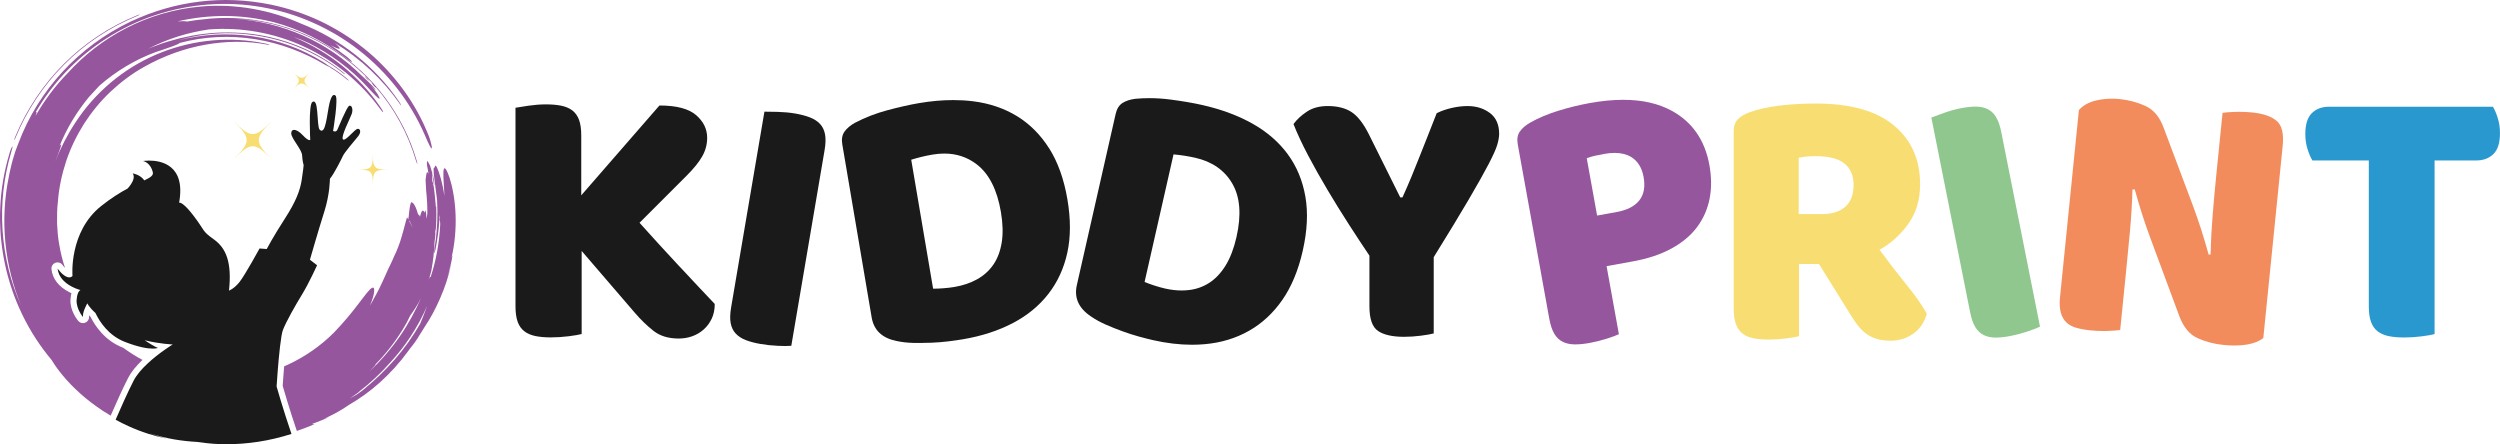
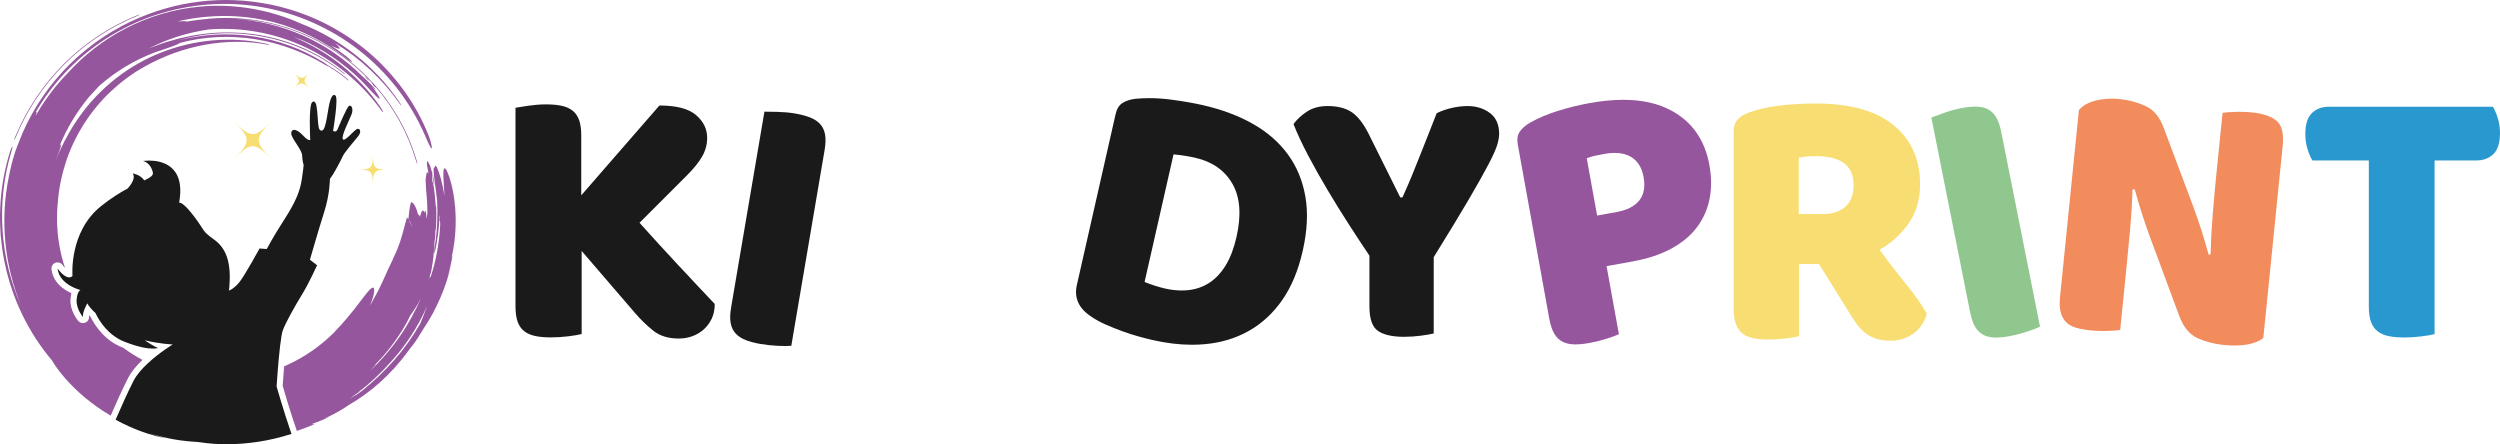
<svg xmlns="http://www.w3.org/2000/svg" viewBox="0 0 1224.81 217.63" data-name="Ebene 8 Kopie Kopie Kopie Kopie" id="Ebene_8_Kopie_Kopie_Kopie_Kopie">
  <defs>
    <style>
      .cls-1 {
        fill: #f8de72;
      }

      .cls-1, .cls-2, .cls-3, .cls-4, .cls-5, .cls-6, .cls-7 {
        stroke-width: 0px;
      }

      .cls-2 {
        fill: #f28c5c;
      }

      .cls-3 {
        fill: #2998cf;
      }

      .cls-4 {
        fill: #1a1a1a;
      }

      .cls-5 {
        fill: none;
      }

      .cls-6 {
        fill: #95569e;
      }

      .cls-7 {
        fill: #8fc78f;
      }
    </style>
  </defs>
  <g>
    <path d="m332.93,130.6c-3.25-3.5-6.57-7.09-9.94-10.77-3.38-3.68-6.6-7.24-9.67-10.68l23.02-23.02c3.56-3.56,6.14-6.75,7.73-9.58,1.59-2.82,2.39-5.83,2.39-9.02,0-4.3-1.81-8.01-5.43-11.14-3.62-3.13-9.61-4.7-17.96-4.7l-38.3,44.01v-29.28c0-3.19-.37-5.77-1.1-7.74-.74-1.96-1.84-3.5-3.31-4.6-1.47-1.1-3.29-1.87-5.43-2.3-2.15-.43-4.64-.64-7.46-.64s-5.52.22-8.47.64c-2.95.43-5.1.77-6.45,1.01v97.23c0,3.2.37,5.77,1.1,7.74.74,1.97,1.84,3.5,3.32,4.6,1.47,1.1,3.28,1.87,5.43,2.3,2.15.43,4.63.64,7.46.64s5.71-.18,8.66-.55c2.95-.37,5.09-.74,6.45-1.1v-40.7l25.97,30.2c2.95,3.44,6.01,6.42,9.21,8.93,3.19,2.52,7.3,3.78,12.34,3.78,2.33,0,4.54-.37,6.63-1.11,2.09-.74,3.96-1.84,5.62-3.31,1.66-1.47,2.97-3.25,3.96-5.34.98-2.09,1.47-4.48,1.47-7.18-2.21-2.33-4.82-5.09-7.83-8.29-3.01-3.19-6.14-6.54-9.39-10.04Z" class="cls-4" />
    <path d="m401.7,60.67c-1.27-1.34-2.93-2.4-4.97-3.18-2.05-.78-4.46-1.41-7.24-1.89-2.66-.45-5.48-.71-8.46-.79-2.49-.06-4.42-.09-5.78-.09-.27,0-.52,0-.74,0l-16.31,95.85c-.54,3.15-.61,5.75-.21,7.81.4,2.06,1.23,3.76,2.5,5.09,1.27,1.34,2.92,2.4,4.97,3.18,2.04.78,4.46,1.41,7.24,1.89,2.78.47,5.63.77,8.53.89,1.37.06,2.57.09,3.6.09,1.16,0,2.11-.04,2.85-.11l16.31-95.85c.54-3.15.6-5.75.21-7.81-.4-2.06-1.23-3.76-2.5-5.09Z" class="cls-4" />
-     <path d="m514.04,72.75c-4.26-6.75-9.55-12.04-15.86-15.89-6.32-3.84-13.52-6.27-21.59-7.26-3.1-.38-6.29-.57-9.59-.57-5.3,0-10.86.49-16.68,1.48-4.6.78-9.76,1.94-15.47,3.47-5.72,1.53-11.04,3.58-15.95,6.16-2.28,1.26-3.99,2.7-5.15,4.33-1.16,1.63-1.52,3.71-1.09,6.25l14.39,84.79c1.07,6.3,5.14,10.15,12.23,11.56,2.58.56,5.35.87,8.28.93,1.01.02,2.01.03,3.01.03,1.92,0,3.84-.04,5.75-.12,2.9-.12,5.7-.35,8.38-.68,2.68-.33,5.05-.67,7.11-1.02,9.08-1.54,17.16-4.16,24.26-7.85,7.09-3.69,12.92-8.45,17.47-14.27,4.55-5.82,7.67-12.57,9.36-20.27,1.68-7.69,1.7-16.38.06-26.07-1.68-9.92-4.66-18.26-8.91-25.01Zm-23.28,46.07c-.7,4.29-2.08,7.92-4.13,10.88-2.05,2.96-4.7,5.34-7.94,7.14-3.24,1.8-6.93,3.04-11.04,3.74-1.7.29-3.53.51-5.49.65-1.76.13-3.27.2-4.55.2-.16,0-.31,0-.46,0l-10.72-63.18c1.77-.55,3.53-1.03,5.26-1.45,1.73-.42,3.45-.77,5.14-1.06,2-.34,3.94-.51,5.8-.51,6.03,0,11.34,1.77,15.94,5.32,6.02,4.65,9.95,12.41,11.8,23.31.97,5.69,1.09,10.68.39,14.97Z" class="cls-4" />
    <path d="m630.94,75.6c-4.38-5.96-10.11-10.95-17.19-14.95-7.09-4-15.3-7.06-24.64-9.18-4.55-1.03-9.76-1.93-15.63-2.69-3.53-.46-6.99-.69-10.39-.69-2.26,0-4.5.1-6.7.3-2.59.3-4.72.98-6.41,2.04-1.69,1.07-2.82,2.85-3.39,5.37l-19.02,83.87c-1.41,6.23.89,11.34,6.9,15.35,2.18,1.5,4.61,2.84,7.3,4.02,2.69,1.18,5.4,2.26,8.14,3.26,2.73,1,5.4,1.85,8.01,2.57,2.61.71,4.93,1.31,6.96,1.77,6.66,1.51,13.03,2.26,19.13,2.26,2.13,0,4.22-.09,6.28-.28,7.97-.71,15.16-2.89,21.59-6.53,6.43-3.64,11.88-8.7,16.38-15.17,4.49-6.47,7.82-14.49,9.99-24.07,2.23-9.82,2.66-18.66,1.29-26.52-1.36-7.86-4.23-14.77-8.61-20.74Zm-25.14,40.47c-1.28,5.63-3.06,10.29-5.34,13.99-2.29,3.7-4.95,6.52-7.97,8.48-3.03,1.96-6.38,3.15-10.06,3.57-1.16.13-2.34.2-3.53.2-2.61,0-5.31-.32-8.1-.95-1.68-.38-3.45-.88-5.33-1.49-1.87-.61-3.44-1.19-4.71-1.73l14.18-62.5c1.85.17,3.66.39,5.42.66,1.76.28,3.48.6,5.16.98,8.38,1.9,14.47,6.15,18.26,12.73,3.79,6.59,4.47,15.27,2.02,26.04Z" class="cls-4" />
    <path d="m729.94,55.37c-3.01-2.27-6.66-3.41-10.96-3.41-2.46,0-5.04.31-7.74.92-2.7.62-5.16,1.47-7.37,2.58-1.72,4.42-3.25,8.32-4.6,11.69-1.35,3.38-2.64,6.63-3.87,9.76-1.23,3.13-2.49,6.26-3.78,9.39-1.29,3.13-2.79,6.6-4.51,10.4h-1.1l-15.29-30.75c-2.7-5.4-5.56-9.08-8.56-11.05-3.01-1.96-6.91-2.95-11.69-2.95-4.05,0-7.46.92-10.22,2.76s-4.94,3.87-6.54,6.08c1.84,4.67,4.24,9.79,7.18,15.38,2.95,5.59,6.14,11.26,9.58,17.03,3.44,5.77,6.93,11.42,10.5,16.94,3.56,5.52,6.87,10.56,9.94,15.1v24.86c0,6.14,1.41,10.16,4.24,12.06,2.82,1.9,7.06,2.85,12.71,2.85,2.7,0,5.46-.18,8.29-.55,2.82-.37,4.91-.74,6.26-1.1v-37.38c7.24-11.66,12.98-21.11,17.22-28.36,4.24-7.24,7.46-12.98,9.67-17.22,2.21-4.23,3.62-7.39,4.24-9.48.61-2.09.92-3.87.92-5.34,0-4.54-1.51-7.95-4.51-10.22Z" class="cls-4" />
  </g>
  <g>
    <path d="m819.02,54.27c-6.55-3.58-14.46-5.37-23.76-5.37-5.06,0-10.53.53-16.41,1.59-5.32.96-10.54,2.25-15.68,3.86-5.14,1.62-9.63,3.52-13.47,5.71-2.27,1.28-3.97,2.75-5.1,4.38-1.14,1.64-1.48,3.73-1.02,6.27l15.43,85.35c.57,3.14,1.39,5.61,2.46,7.42,1.07,1.8,2.43,3.12,4.08,3.94,1.65.83,3.56,1.26,5.75,1.3.16,0,.32,0,.48,0,2.07,0,4.39-.23,6.97-.7,2.78-.5,5.55-1.19,8.33-2.07,2.77-.87,4.79-1.61,6.05-2.22l-6.03-33.34,12.87-2.33c7.37-1.33,13.69-3.44,18.97-6.33,5.28-2.89,9.45-6.39,12.51-10.5,3.06-4.11,5.1-8.72,6.11-13.83,1.01-5.11.98-10.63-.09-16.55-2.21-12.2-8.37-21.07-18.47-26.6Zm-15.91,43.95c-2.29,2.85-5.98,4.73-11.05,5.65l-9.6,1.74-5.08-28.09c1.28-.48,2.56-.87,3.81-1.16,1.26-.29,2.85-.61,4.78-.96,1.81-.33,3.51-.49,5.08-.49,3.15,0,5.81.65,8.01,1.96,3.28,1.97,5.34,5.24,6.17,9.83.87,4.83.16,8.67-2.13,11.52Z" class="cls-6" />
    <path d="m920.82,122.35c5.4-2.95,10.06-7.12,14-12.52,3.93-5.4,5.89-11.91,5.89-19.52,0-12.15-4.3-21.79-12.89-28.91-8.59-7.12-21.36-10.68-38.3-10.68-6.26,0-12.16.34-17.68,1.01-5.52.68-10.37,1.75-14.55,3.22-2.46.86-4.39,2-5.8,3.41-1.41,1.41-2.12,3.41-2.12,5.98v86.74c0,3.2.37,5.77,1.1,7.74.74,1.97,1.81,3.5,3.22,4.6,1.41,1.1,3.19,1.87,5.34,2.3,2.15.43,4.63.64,7.46.64s5.68-.18,8.56-.55c2.88-.37,5-.74,6.35-1.1v-35.36h9.76l15.47,24.86c1.11,1.84,2.27,3.56,3.5,5.16,1.23,1.6,2.58,2.95,4.05,4.05,1.47,1.1,3.19,1.97,5.16,2.58,1.96.61,4.3.92,7,.92,4.05,0,7.7-1.14,10.96-3.41,3.25-2.27,5.49-5.55,6.72-9.85-2.46-4.3-5.83-9.08-10.13-14.36-4.3-5.28-8.65-10.93-13.07-16.94Zm-16.76-21.08c-2.7,2.39-6.39,3.59-11.05,3.59h-11.78v-27.62c1.35-.24,2.58-.43,3.68-.55,1.1-.12,2.58-.19,4.42-.19,6.51,0,11.26,1.2,14.27,3.59,3.01,2.39,4.51,5.92,4.51,10.59s-1.35,8.2-4.05,10.59Z" class="cls-1" />
    <path d="m977.89,57.3c-1.11-1.78-2.49-3.07-4.15-3.87-1.66-.8-3.59-1.19-5.78-1.2-2.19,0-4.67.27-7.44.82-2.65.53-5.38,1.29-8.18,2.29-2.81,1-4.85,1.75-6.12,2.25l18.98,95.36c.62,3.13,1.49,5.59,2.59,7.37,1.11,1.78,2.49,3.07,4.15,3.87,1.66.8,3.59,1.2,5.78,1.2h0c2.19,0,4.67-.27,7.43-.82,2.77-.55,5.53-1.29,8.29-2.21,2.76-.92,4.76-1.7,6.01-2.32l-18.98-95.36c-.62-3.13-1.49-5.59-2.59-7.37Z" class="cls-7" />
    <path d="m1103.34,55.09c-2.02-.2-4.07-.31-6.14-.31-.69,0-1.38.01-2.07.03-2.79.09-4.87.25-6.25.48l-2.99,29.68c-.67,6.6-1.27,13.2-1.81,19.81-.55,6.61-.91,13.24-1.08,19.88l-.93.09c-1.27-4.57-2.46-8.61-3.59-12.11-1.13-3.51-2.42-7.25-3.87-11.22l-14.59-38.86c-1.94-5.25-4.88-8.79-8.83-10.61-3.95-1.82-8.19-2.95-12.71-3.41-1.29-.13-2.56-.19-3.81-.19-2.66,0-5.24.29-7.74.88-3.67.86-6.48,2.43-8.43,4.7l-9.24,91.61c-.31,3.05-.19,5.56.35,7.53.54,1.97,1.43,3.57,2.66,4.8,1.23,1.23,2.87,2.14,4.91,2.72,2.04.58,4.4,1,7.09,1.27,2.02.2,4.07.31,6.14.31.69,0,1.38-.01,2.07-.03,2.79-.09,4.87-.25,6.25-.48l2.86-28.4c.67-6.6,1.31-13.32,1.94-20.16.63-6.85,1.03-13.59,1.21-20.24l1.12-.07c1.27,4.57,2.46,8.61,3.59,12.11,1.13,3.51,2.41,7.25,3.87,11.22l14.41,38.84c2.05,5.39,5.02,8.96,8.91,10.71,3.9,1.75,8.1,2.85,12.62,3.31,1.97.2,3.82.3,5.56.3,2.26,0,4.33-.17,6.21-.5,3.33-.59,5.93-1.65,7.82-3.19l9.5-94.18c.6-5.98-.4-10.06-3.02-12.24-2.62-2.18-6.62-3.54-11.99-4.08Z" class="cls-2" />
    <path d="m1223.71,57.8c-.74-2.33-1.54-4.17-2.39-5.52h-80.29c-3.44,0-6.23,1.04-8.38,3.13-2.15,2.09-3.22,5.52-3.22,10.31,0,2.58.37,5.04,1.1,7.37.74,2.33,1.53,4.18,2.39,5.52h27.62v71.45c0,3.2.37,5.77,1.11,7.74.74,1.97,1.84,3.5,3.31,4.6,1.47,1.1,3.28,1.87,5.43,2.3,2.15.43,4.63.64,7.46.64s5.68-.18,8.56-.55c2.88-.37,5-.74,6.35-1.1v-85.08h20.44c3.44,0,6.23-1.04,8.38-3.13,2.15-2.09,3.22-5.52,3.22-10.31,0-2.58-.37-5.03-1.1-7.37Z" class="cls-3" />
  </g>
  <g>
    <path d="m209.27,149.9c-4.55,10.42-10.83,19.9-17.9,27.5-4.77,5.42-10.08,10.4-15.85,14.8.31-.18.62-.34.91-.53-1.52,1.11-3.07,2.18-4.61,3.25-.17.11-.34.23-.51.34,1.27-.67,2.48-1.43,3.73-2.14.82-.55,1.63-1.11,2.42-1.73,11.76-9.51,21.2-20.14,28.44-32.87,1.13-2.67,2.27-5.55,3.37-8.62Z" class="cls-5" />
    <path d="m201.46,109.87l-.9-1.9-.08.31c.65,1.15,1.23,2.32,1.78,3.52l-.81-1.93Z" class="cls-5" />
    <path d="m195.97,164.67c4.01-5.75,7.62-12.51,10.32-18.65-1.83,3.58-3.57,6.2-5.3,8.58-.58,1.16-1.18,2.35-1.78,3.56-.68,1.16-1.38,2.34-2.07,3.53-3.89,6.29-8.4,11.97-13.37,17.01.83-.49-.38.71-.97,1.35-.61.65-1.22,1.3-1.83,1.95,5.55-5.16,10.57-10.95,15-17.33Z" class="cls-5" />
    <path d="m205.51,130.87s0,0,0,.02c.14-.29.27-.56.38-.79-.14.29-.27.54-.38.77Z" class="cls-5" />
    <path d="m205.9,130.08c.14-.28.28-.59.44-.93-.05.11-.21.45-.44.93Z" class="cls-5" />
    <path d="m69.8,176.33c.12-.12.24-.23.36-.35.86-.8,1.73-1.58,2.6-2.31-3.39-.32-7.51-1.42-12.29-3.25.23.17.46.35.69.52,2.78,2,5.67,3.79,8.64,5.39Z" class="cls-5" />
-     <path d="m211.39,101.33c.07-.56.11-.92.13-1.37-.09.97-.12,1.27-.13,1.37Z" class="cls-5" />
+     <path d="m211.39,101.33Z" class="cls-5" />
    <path d="m215.43,105.21c-.02.49-.04.98-.07,1.47.05.24.09.49.13.79.01-.36.03-.71.04-1.06-.03-.41-.07-.8-.11-1.19Z" class="cls-5" />
    <path d="m215.21,106.08c.04.41.07.81.11,1.21.01-.2.03-.41.04-.61-.05-.23-.09-.44-.15-.6Z" class="cls-5" />
    <path d="m221.79,124.78c-.17.43-.38.94-.56,1.37,1.5-6.27,2.27-13.97,1.96-21.13-.26-7.17-1.58-13.74-2.94-17.97-1.46-4.24-2.45-5.44-2.84-4.07-.42,1.37-.11,5.28.25,11.47.01.5.03,1,.04,1.5-.84-6.14-2.38-11.34-3.75-14.11-.77-1.5-.88.01-1.23.45-.39-.16-.34.95-.2,2.91.08.98.23,2.16.42,3.48.17,1.34.36,2.82.56,4.4.23,1.75.44,3.44.64,4.97.42,7.32.09,14.84-1.01,21.85-.22,1.39-.45,3.09-.41,3.85.05.65.31.08.6-1.36,1.03-5.07,1.68-10.09,1.99-15.11-.04-.41-.07-.81-.11-1.21.05.16.1.37.15.6.03-.49.04-.98.07-1.47.04.39.08.79.11,1.19-.01.36-.03.71-.04,1.06.08.65.15,1.43.19,2.3-.42,9.04-2.01,17.9-4.66,25.85-.15.46-.2-.4-.56.43-.17.42-.36.84-.54,1.29.52-1.4.95-2.92,1.39-4.56,1.11-6.31,1.2-8.71,1.35-10.37,0,0,0-.03,0-.03,0,0,0-.01.04-.5.06-.76.13-1.43.16-2.4,0,0-.01,0-.02,0,0-.19.01-.4.02-.61.11-.94.23-1.88.34-2.83.15-1.06.1-2.11.05-2.63.09-.37.18-.76.28-1.26.24-2.71.18-4.07.24-5.44.06-1.38.02-2.77-.06-5.56,0,0-.07.02-.16.2,0-.22-.18-2.07-.39-4.23-.21-2.08-.17-2.08-.85-7.25l.09,2.52c0-.06-.02-.4-.13-2.19l-.24.62.2-1.06s.02,0-.43-.88c0,0,0-.02-.11-4.44.06.22.06.23.06.23,0,0,0,0,.05.15-.07-.72-.15-1.19-.15-1.19.02.28.03.55.03.81-.07-.34-.31-1.11-.91-3.06,0,0-.21-.53-.4-.91-.1-.02-.1-.02-.85-1.61,0,0-.11,0-.19.19q.03.54-.23.75s.04.61.15,1.47c.13.82.24,1.02.72,4.05-.11-.24-.21-.48-.3-.69-.66-.46-.65-.43-1.17,3.52,0,0,.12,2.15.3,5.5.26,1.94.25,2.93.34,3.98.06,1.05.2,2.18.21,4.44,0,0,0,.98.02,2.68-.17,1.27-.25,1.55-.44,2.48,0,0,0,0,0,.02-.02-.86-.04-1.7-.12-2.39-.28-2.01-.61-2.27-.74-.58-.98-2.18-1.62-.8-2.33,1.94-.28-.83-.59-1.2-.89-1.08-.88-3.15-1.74-5.03-2.68-5.76l-.75-.3c-.49.94-.87,3.54-1.23,7.3l-.18,1.14-.59-1.07c-.77,2.4-1.53,5.89-2.61,9.4l-.8,2.63c-.31.85-.62,1.7-.92,2.53-.57,1.65-1.31,3.15-1.93,4.44-.5,1.32-1.17,2.58-1.74,3.86-1.41,2.74-3.18,7.13-5.62,12.08-.92,1.72-1.73,3.47-2.75,5.13-.58,1.07-1.13,2.16-1.79,3.2,2.44-5.75,2.62-9.28,1.16-8.73-1.28.46-3.48,3.56-6.68,7.71-3.14,4.2-7.39,9.36-12.23,14.37-6.6,6.56-14.29,11.85-22.64,15.7-.55.25-1.11.48-1.66.72-.06.68-.11,1.37-.17,2.1-.28,3.45-.47,6.31-.55,7.44.64,2.23,3.4,11.74,6.94,22.12,2.96-1.01,5.87-2.12,8.7-3.32-.46-.01-.97-.02-1.43-.04,1.64-.58,2.92-1.13,4.26-1.62,1.34-.5,2.71-1.05,4.41-1.95-1.02.38-1.95.77-2.99,1.1.07-.03.14-.06.21-.09,3.77-1.61,8.18-3.91,12.4-6.86,4.89-2.82,10.07-6.44,15.05-10.91,4.98-4.46,9.8-9.73,14.09-15.62.31-.42.61-.84.91-1.27,0,0,0,0,0-.01,1.3-1.48,3.04-3.84,4.77-6.8.83-1.2,1.65-2.69,2.24-3.58,2.68-3.94,5.22-8.61,7.52-13.87,2.31-5.25,4.29-11.14,5.73-17.49-.34,1.21-.68,2.44-1.02,3.68-.4,1.22-.79,2.43-1.18,3.62.53-1.79,1.09-3.57,1.49-5.45.44-1.86.88-3.79,1.16-5.86Zm-10.28-24.82c-.02.45-.06.8-.13,1.37,0-.1.04-.4.13-1.37Zm-5.18,29.18c-.15.35-.3.66-.44.93.23-.48.39-.82.44-.93Zm-.82,1.73c.11-.23.24-.49.38-.77-.11.24-.24.51-.38.79,0-.02,0-.02,0-.02Zm-4.96-22.9l.9,1.9.81,1.93c-.55-1.2-1.14-2.37-1.78-3.52l.08-.31Zm-17.76,72.08c.59-.64,1.8-1.84.97-1.35,4.97-5.05,9.48-10.72,13.37-17.01.7-1.19,1.39-2.36,2.07-3.53.6-1.2,1.2-2.39,1.78-3.56,1.73-2.38,3.48-4.99,5.3-8.58-2.71,6.14-6.31,12.9-10.32,18.65-4.44,6.38-9.46,12.17-15,17.33.61-.65,1.21-1.29,1.83-1.95Zm-5.33,11.33c-.79.62-1.6,1.18-2.42,1.73-1.24.71-2.46,1.47-3.73,2.14.17-.11.34-.22.51-.34,1.53-1.08,3.08-2.14,4.61-3.25-.29.19-.6.36-.91.53,5.77-4.4,11.09-9.38,15.85-14.8,7.07-7.6,13.35-17.08,17.9-27.5-1.1,3.07-2.24,5.95-3.37,8.62-7.24,12.73-16.69,23.36-28.44,32.87Z" class="cls-6" />
    <path d="m215.32,107.29c.04.46.08.92.12,1.37.02-.39.03-.79.05-1.19-.04-.29-.08-.55-.13-.79-.01.2-.03.41-.04.61Z" class="cls-6" />
    <path d="m212.83,90.59c-.08-1.47-.28-2.87-.71-4.92-.17-.48-.25-.72-.29-.85.09.77.2,1.81.32,2.85.25,2.04.48,3.07.69,2.91Z" class="cls-6" />
    <path d="m7.7,67.31c5.46-13.27,13.54-25.45,23.67-35.62,10.11-10.18,22.29-18.31,35.54-23.73.89-.37,1.6-.75,1.61-.85.01-.09-.71.12-1.52.47-13.31,5.41-25.52,13.52-35.67,23.68-10.16,10.15-18.29,22.3-23.81,35.59-.37.9-.62,1.66-.57,1.81.06.07.39-.52.75-1.35Z" class="cls-6" />
    <path d="m179.07,37.55c-.5-.39-.55-.3-.13.2.37.42,1.03,1.15,1.5,1.56.4.34.47.25.13-.2-.39-.52-1.08-1.24-1.51-1.56Z" class="cls-6" />
    <path d="m69.8,176.33c-2.97-1.6-5.86-3.39-8.64-5.39-.23-.17-.46-.35-.69-.52-.12-.04-.23-.08-.34-.13-8.84-3.43-13.63-10.74-15.8-15.13-.24-.23-.47-.45-.69-.67-.04.28-.03.45-.02.52.13,1.31-.61,2.55-1.83,3.06-.38.16-.77.23-1.16.23-.87,0-1.72-.38-2.31-1.08-.42-.51-4.13-5.12-3.79-10.48.05-.72.13-1.4.24-2.01.07-.38.15-.74.24-1.08-.36-.16-.73-.34-1.11-.54-5.2-2.69-8.2-6.58-8.68-11.26-.14-1.36.66-2.63,1.93-3.11.34-.13.7-.19,1.05-.19.95,0,1.88.46,2.45,1.27.35.5.78,1,1.21,1.45-1.26-3.81-2.24-7.74-2.88-11.72-.63-3.4-.86-6.87-1.04-10.35-.02-3.49,0-7.01.45-10.54.48-6.78,1.97-13.43,4.07-19.85,2.17-6.4,5.14-12.52,8.74-18.23,3.68-5.66,7.97-10.96,12.91-15.63,4.95-4.64,10.43-8.8,16.45-12.17,10.1-5.67,20.1-9.11,30.09-10.9,10-1.75,20.17-2,30.84.07.62.11.71.02.4-.13-.47-.2-1.32-.42-1.88-.51-16.89-3.54-34.59-2-50.69,4.28-16.09,6.22-30.41,17.28-40.68,31.92-2.33,3.36-4.49,6.78-6.3,10.33-.23.38-.48.79-.73,1.26-1.63,3.23-3.23,6.53-4.45,9.96.43-1.19.81-2.4,1.31-3.57.93-2.34,1.64-4.39,1.44-4.69-.12-.06-.38.21-.73.7,3.56-8.73,8.44-16.76,14.38-23.96,1.88-2.05,3.6-3.95,5.13-5.55,8.13-7.13,17.53-12.77,27.67-16.52l2.54-.83c3.35-1.14,6.59-2.23,8.17-2.99.51-.24.8-.44.93-.6,11.99-3.23,24.8-3.84,37.09-1.84,12.31,1.96,24.08,6.44,34.38,12.65,1.07.6,1.65.9,1.58.65.35.3.83.66,1.28.94.62.38,1.25.77,1.9,1.17.62.44,1.26.89,1.91,1.35,1.32.91,2.61,1.95,3.93,3.05.59.45.96.66.75.37-.2-.31-.81-.9-1.34-1.31-2.71-2.23-5.56-4.16-8.24-5.78-.29-.17-.49-.27-.57-.26-.53-.46-1.43-1.1-2.36-1.66-10.62-6.62-22.41-10.85-34.51-12.6-12.1-1.75-24.48-1.07-36.52,1.96,11.67-3.4,24.44-4.46,37.57-2.48,7.91,1.23,15.43,3.25,22.59,6.32,7.18,3,14.01,6.98,20.44,12.09.67.53,1.16.84,1.14.71-.02-.15-.51-.65-1.19-1.16-13.2-10.58-28.49-16.44-44.03-18.55-7.8-.96-15.71-1.1-23.66-.1-3.98.41-7.95,1.25-11.94,2.14-3.96,1.06-7.98,2.16-11.92,3.72-1.26.43-2.48.97-3.7,1.47,9.3-4.84,19.41-7.99,29.81-9.49,15.93-1.2,32.17,1.71,46.67,8.47,7.28,3.31,14.06,7.66,20.3,12.65,6.15,5.1,11.78,10.85,16.49,17.31.89,1.28,1.73,2.24,1.85,2.11.13-.12-.51-1.3-1.4-2.59-10.3-15.07-25.22-27.16-42.38-34.17,1.22.43,2.46.82,3.68,1.28l3.55,1.57c10.72,5.28,20.48,12.54,28.64,21.35,1.55,1.63,2.86,3.2,3.99,4.25,1.07,1.09,1.83,1.76,2.11,1.7.22-.12-.11-.91-.82-2.12-.76-1.16-1.91-2.75-3.36-4.4.52.49.98,1.03,1.47,1.55.48.54.89.87.82.67-.11-.27-.67-1.01-1.14-1.54-1.82-1.84-3.59-3.65-5.52-5.31-8.25-8.19-17.98-14.94-28.64-19.67-10.64-4.75-22.14-7.58-33.76-8.31,12.53.53,25.08,3.57,36.67,8.97,11.58,5.38,22.19,13.12,30.9,22.7-.4-.34-.52-.32-.13.2.35.43,1.04,1.27,1.43,1.63.45.42.46.28.15-.19-.01-.02-.02-.03-.03-.05,9.13,10.47,15.99,23,19.91,36.41.23.78.52,1.43.6,1.39.09-.04-.06-.78-.33-1.65-6.48-22.33-21.35-42-40.67-54.29-19.22-12.49-42.66-17.65-64.64-14.77-2.41.19-4.79.64-7.19.99h0c-.81-.24-2.45-.24-4.66-.08,7.72-1.78,15.63-2.67,23.55-2.64,7.92.04,15.83,1.11,23.55,3.01,12.8,3.43,24.9,9.4,35.38,17.53,1.49,1.2,2.83,2.08,3.01,1.93.18-.12-.96-1.24-2.53-2.52-1.3-.99-2.63-1.95-3.95-2.92l-4.09-2.72c2.39,1.26,4.09,1.93,4.48,1.69.38-.23-.56-1.28-2.35-2.8,12.61,7.66,23.54,17.96,31.84,29.81.47.71.78,1.04.7.74-.09-.3-.49-1.09-1-1.75-11.84-17.5-28.93-30.82-48.19-38.32-7.46-3.33-15.28-5.73-23.46-7.17-4.09-.77-8.28-1.16-12.55-1.43-4.28-.13-8.65-.15-13.1.3-25.99,2.31-49.05,14.81-65.24,32.77-6.08,6.24-11.3,13.29-15.58,20.79.43-1.15.62-1.88.4-2.01-.05-.03-.15.02-.26.07,3.87-6.61,8.46-12.86,13.77-18.62,6.19-6.63,13.13-12.49,20.67-17.32,7.56-4.79,15.61-8.74,24.03-11.48C92.81,1.85,110.89.46,128.18,3.48c8.64,1.51,17.1,4.03,25.1,7.61,4.03,1.73,7.89,3.83,11.69,6.02,3.73,2.31,7.42,4.71,10.85,7.46,13.9,10.77,25.14,25.14,32.27,41.51,1.78,4.19,3.2,7.21,3.46,6.54.13-.33-.1-1.52-.56-3.17-.24-.82-.51-1.77-.88-2.76-.38-.99-.82-2.03-1.28-3.09-3.44-7.98-7.85-15.35-13.01-22.01-5.16-6.66-11.01-12.69-17.53-17.89-6.51-5.2-13.61-9.65-21.19-13.27-7.6-3.59-15.7-6.32-24.18-8.12C120.82-.16,109.11-.63,97.67.81c-11.45,1.38-22.61,4.58-33.69,9.78-12.93,6.18-24.19,14.6-33.46,24.69-9.27,10.1-16.61,21.88-21.53,34.98l-1.47,3.87c-.43,1.31-.83,2.64-1.22,3.98-.42,1.34-.69,2.73-1.04,4.09-.35,1.36-.63,2.73-.88,4.11-4.48,21.49-2.2,43.87,6.07,63.7C-.13,126.55-1.85,99.18,5.48,74.61c.51-1.77.81-2.96.57-2.84-.28.25-.98,1.77-1.46,3.57C2.01,83.94.48,92.86.12,101.84c-.25,4.49-.07,8.98.22,13.46.43,4.47.98,8.93,1.93,13.31,3.57,17.53,11.58,34.21,23.13,47.89,2.49,4.26,7.28,10.39,13.9,16.27,3.26,3,7.06,5.8,11.02,8.47,1.28.82,2.59,1.61,3.91,2.39,2.5-5.73,5.89-13.33,8.57-18.52,1.42-2.76,3.78-5.71,7-8.79Z" class="cls-6" />
    <path d="m142.8,212.59c-4.19-12.23-7.29-23.26-7.29-23.26,0,0,.22-3.48.58-8,.58-7.22,1.53-17.09,2.52-19.67,1.62-4.18,6.07-12.01,9.45-17.54,3.37-5.53,7.29-14.17,7.29-14.17l-3.51-2.7s4.18-14.57,7.02-23.48c2.83-8.91,2.77-16.19,2.77-16.19,1.96-2.23,5.74-9.78,6.41-11.27.67-1.48,5.4-7.15,7.29-9.38,1.74-2.05,1.25-3.82.05-3.82-.1,0-.21.01-.32.04-1.27.3-5.15,5.27-6.66,5.27-.17,0-.32-.07-.42-.21-1.01-1.42,3.44-9.92,4.32-12.35.77-2.13.14-4.1-.85-4.1-.14,0-.28.04-.43.12-1.21.68-5.09,10.3-5.74,11.67-.31.67-.79.85-1.2.85-.48,0-.89-.24-.89-.24,0,0,2.78-16.5,1.11-17.41-.26-.14-.48-.23-.7-.23-.5,0-.95.5-1.58,2.05-1.58,3.88-1.96,15.44-4.44,15.44-.02,0-.05,0-.07,0-1.49-.14-1.54-2.14-1.87-6.53-.3-3.9-.49-7.74-1.95-7.74-.18,0-.38.06-.61.19-2.03,1.15-1.08,18.56-1.08,18.56,0,0-.09.15-.37.15-.46,0-1.42-.39-3.34-2.44-1.66-1.77-3.17-2.59-4.2-2.59-.9,0-1.43.62-1.4,1.78.07,2.5,5.2,7.83,5.33,10.73.13,2.9.74,4.72.74,4.72,0,0-.13,2.16-.94,7.29-.81,5.13-2.7,10.39-8.37,19.16-5.67,8.77-8.77,14.71-8.77,14.71l-3.51-.27s-7.15,13.09-9.85,16.46c-2.7,3.37-5.13,4.18-5.13,4.18,1.48-13.76-1.35-20.78-7.42-25.1-6.07-4.32-4.18-4.05-9.85-11.47-4.52-5.92-6.38-6.52-6.95-6.52-.14,0-.21.04-.21.04,3.35-18.48-8.81-20.65-14.71-20.65-1.81,0-3.04.21-3.04.21,1.08.13,3.91,1.48,4.86,5.46.39,1.63-1.15,2.59-4.17,4.03-1.95-2.86-5.65-3.42-5.65-3.42,1.34,2.04-.29,4.88-2.49,7.38-3.69,1.98-8.07,4.68-13,8.61-15.93,12.69-14.04,34.28-14.04,34.28-.5.47-1.05.67-1.61.67-.2,0-.4-.02-.6-.07-2.49-.55-5.08-4.24-5.08-4.24.46,4.56,4.07,7.35,7.07,8.9,2.23,1.16,4.13,1.62,4.13,1.62,0,0-1.18.39-1.69,3.2-.09.48-.16,1.03-.2,1.66-.27,4.32,3.1,8.37,3.1,8.37-.12-1.21.3-2.7.81-3.96.62-1.56,1.35-2.78,1.35-2.78,0,0,.43,1.48,3.99,4.79,2.01,4.23,6.33,10.99,14.43,14.13,6.94,2.69,11.21,3.28,13.61,3.28,1.84,0,2.58-.34,2.58-.34,0,0-1.43-.33-6.54-3.75,7.49,1.84,13.76,2.05,13.76,2.05,0,0-6.68,4.05-12.41,9.43-2.74,2.57-5.27,5.44-6.75,8.32-2.78,5.4-6.4,13.54-8.82,19.12,2.05,1.14,4.14,2.2,6.25,3.14,6.34,2.9,12.56,4.83,18.92,6.17-2.94-.76-5.74-1.71-8.59-2.72,8.48,2.83,16.1,3.9,23.57,4.32.65.08,1.29.17,1.99.25,3.9.58,8,.86,12.2.86,5.07,0,10.3-.41,15.51-1.2,5.52-.84,10.99-2.16,16.32-3.85Z" class="cls-4" />
    <path d="m114.23,59.08c8.81,8.81,8.81,10.36,0,19.17,8.81-8.81,10.36-8.81,19.17,0-8.81-8.81-8.81-10.36,0-19.17-8.81,8.81-10.36,8.81-19.17,0Z" class="cls-1" />
    <path d="m182.69,75.14c0,7.32-.65,7.97-7.97,7.97,7.32,0,7.97.65,7.97,7.97,0-7.32.65-7.97,7.97-7.97-7.32,0-7.97-.65-7.97-7.97Z" class="cls-1" />
    <path d="m143.32,35.03c4.11,4.11,4.11,4.84,0,8.95,4.11-4.11,4.84-4.11,8.95,0-4.11-4.11-4.11-4.84,0-8.95-4.11,4.11-4.84,4.11-8.95,0Z" class="cls-1" />
  </g>
</svg>